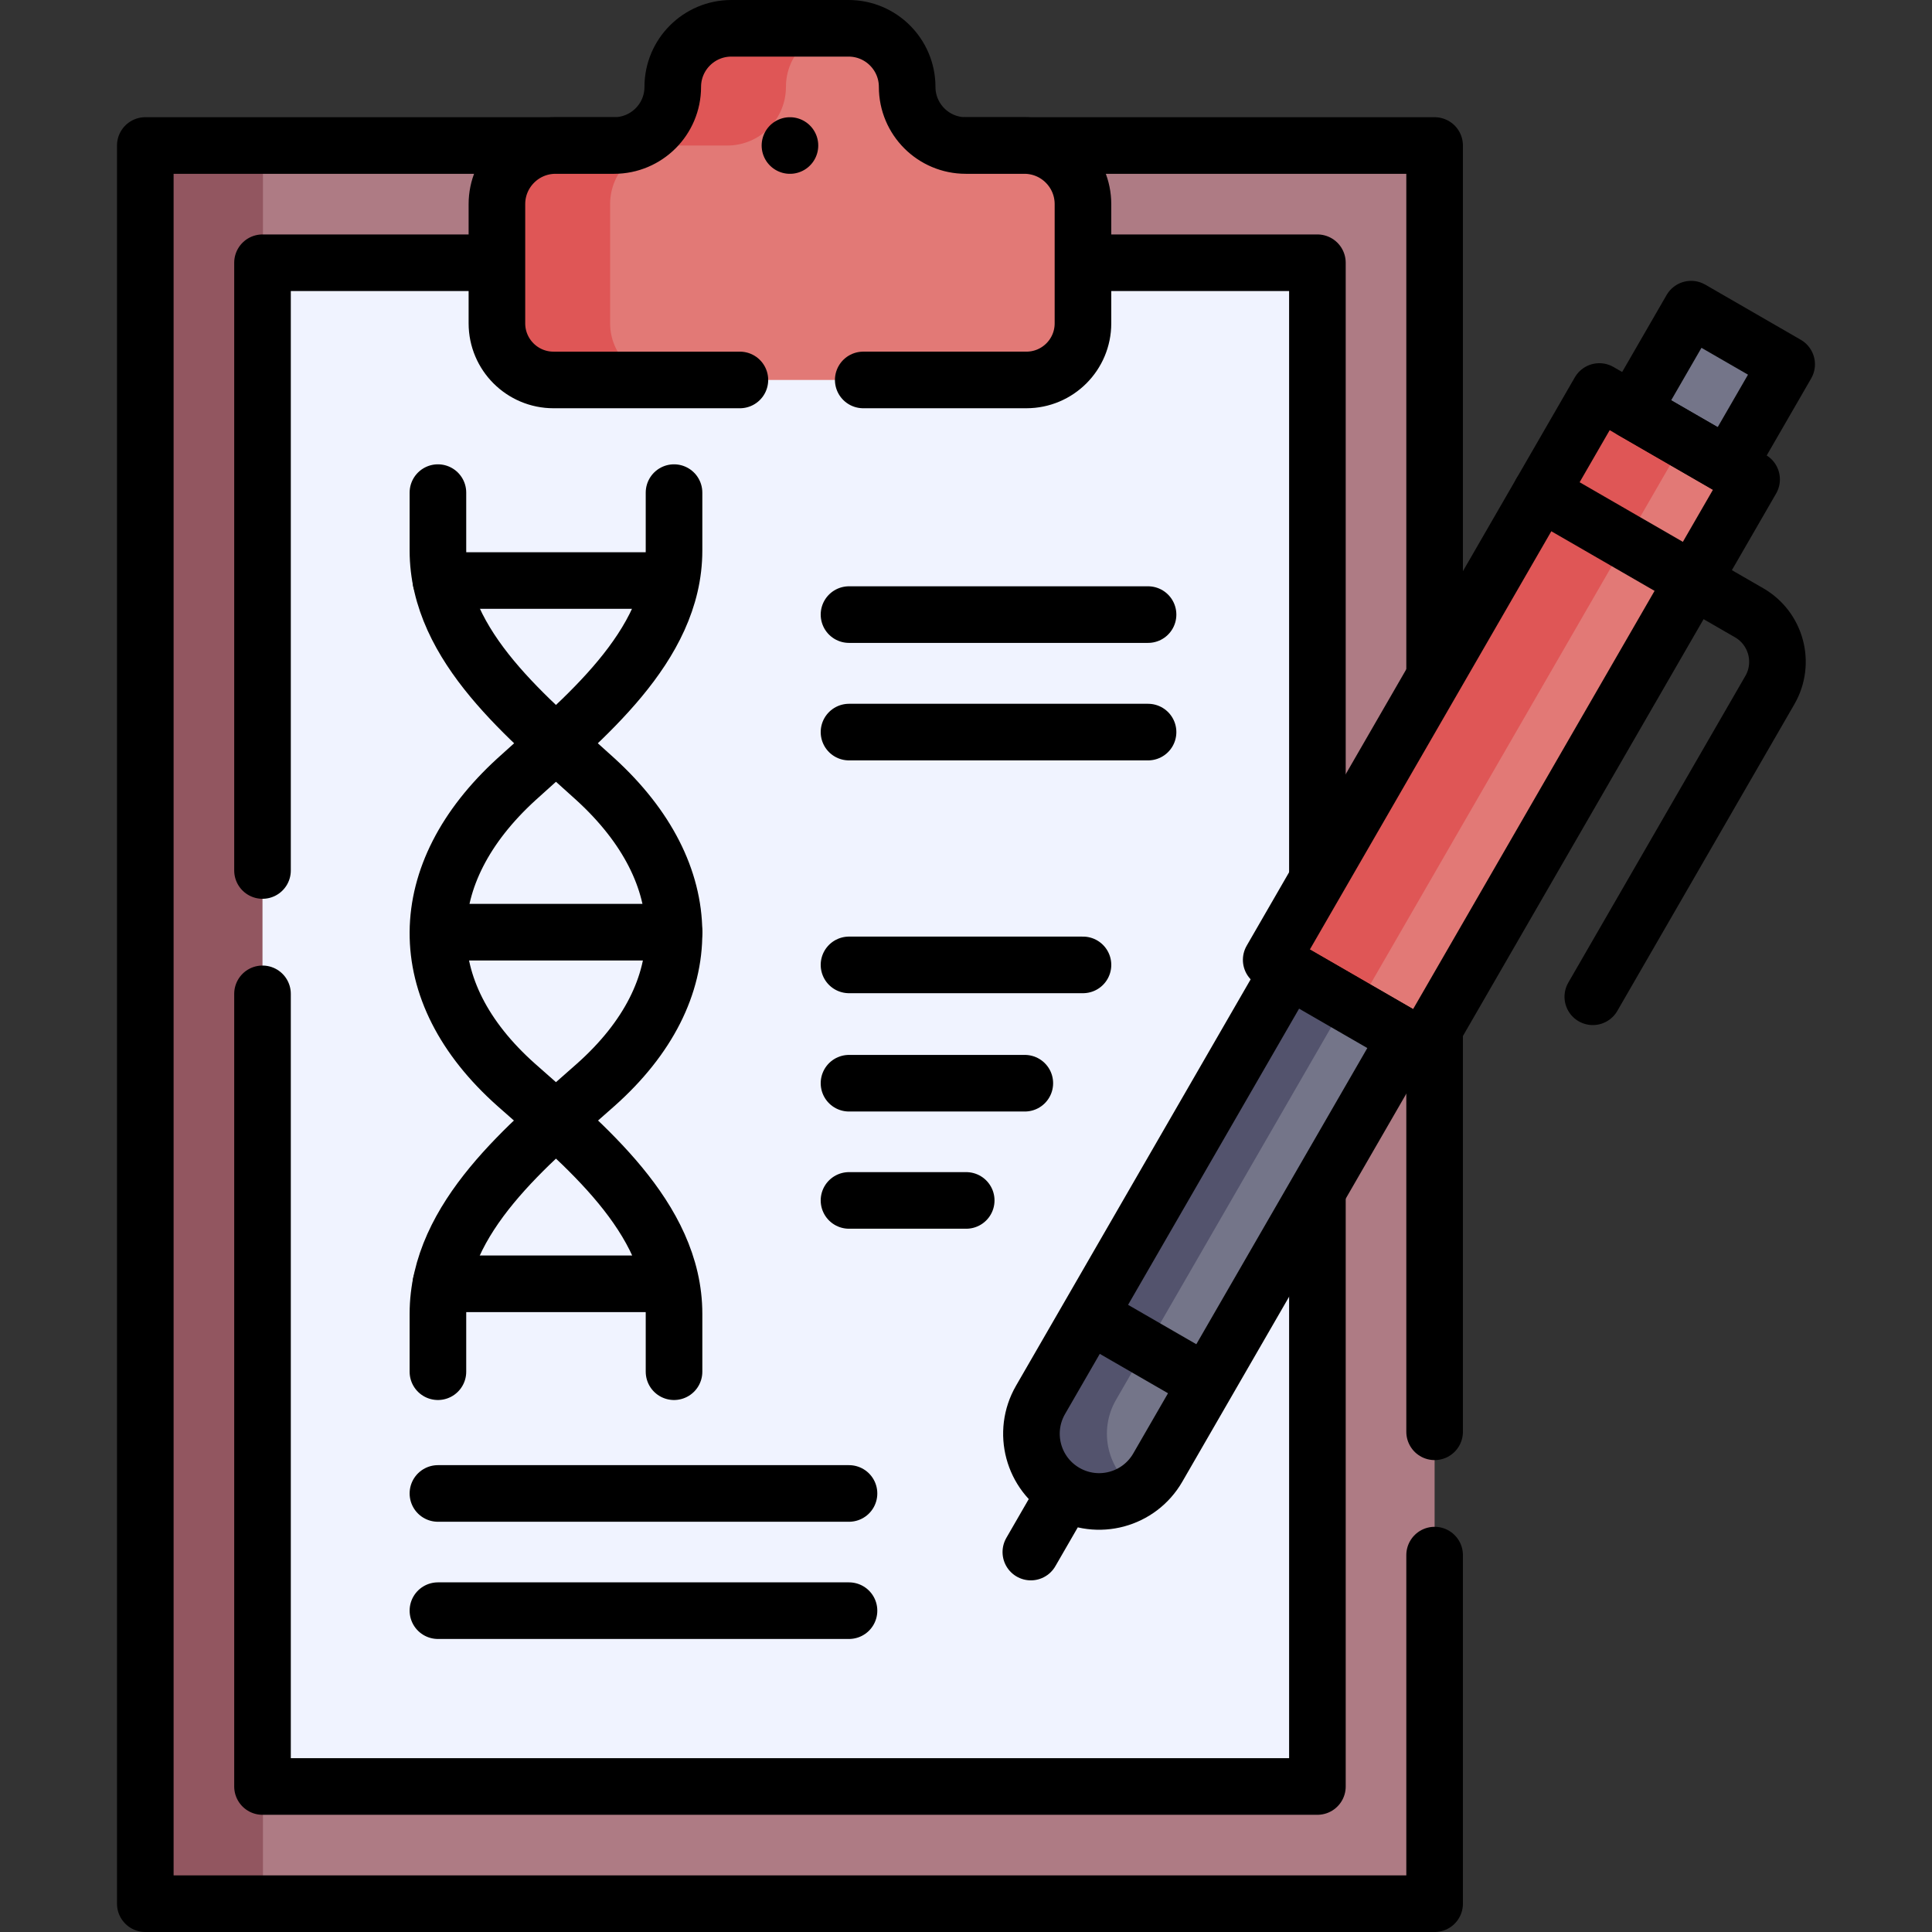
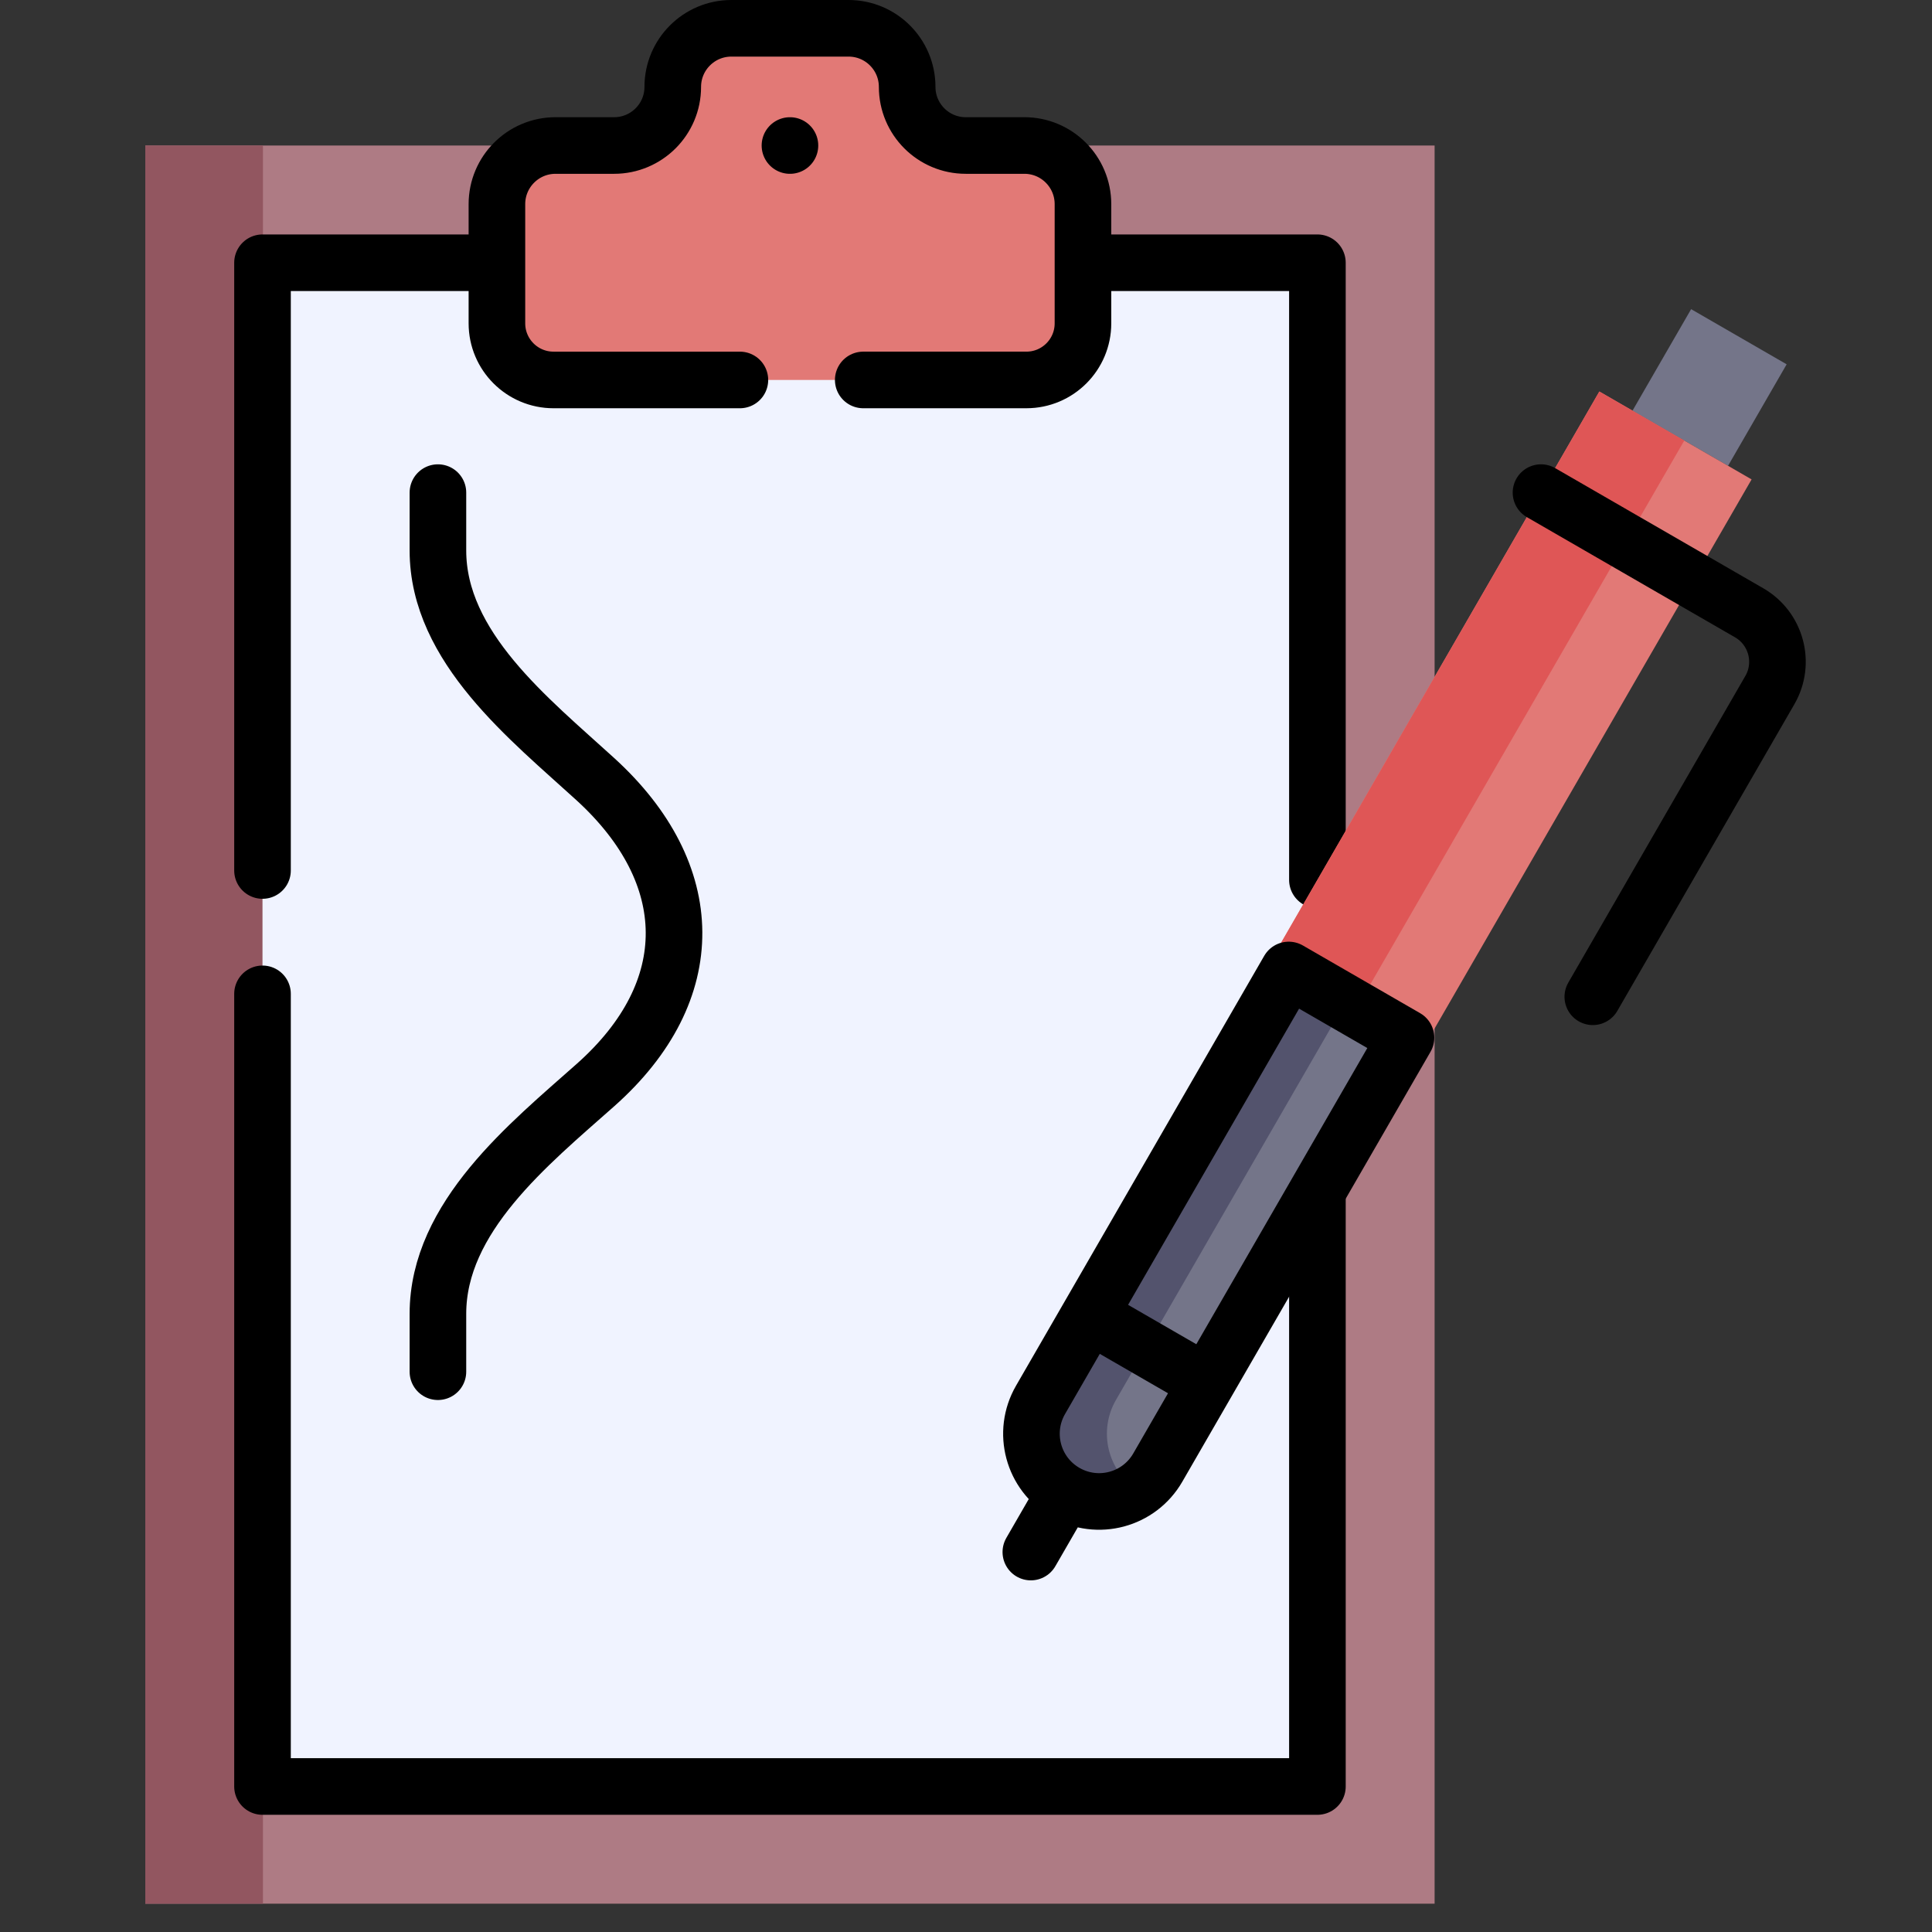
<svg xmlns="http://www.w3.org/2000/svg" version="1.1" width="512" height="512" x="0" y="0" viewBox="0 0 512 512" style="enable-background:new 0 0 512 512" xml:space="preserve">
  <rect x="0" y="0" width="512" height="512" fill="#333333" stroke="none" />
  <g>
    <path d="M438.451 87.159h29.235v31.062h-29.235z" style="" transform="rotate(30 453.067 102.667)" fill="#747589" data-original="#747589" />
    <path d="M38.502 38.564h341.685v465.934H38.502z" style="" fill="#AE7B84" data-original="#ae7b84" />
    <path d="M38.502 38.564h31.181v465.934H38.502z" style="" fill="#925660" data-original="#925660" />
-     <path d="M380.187 179.38V38.56h-124.25M380.187 379.44V272.56M380.187 412.12v92.38H38.507V38.56h124.24" style="stroke-linecap: round; stroke-linejoin: round; stroke-miterlimit: 10;" fill="none" stroke="#000000" stroke-width="15px" stroke-linecap="round" stroke-linejoin="round" stroke-miterlimit="10" data-original="#000000" />
    <path d="M69.565 69.626h279.56v403.809H69.565z" style="" fill="#F0F3FF" data-original="#f0f3ff" />
    <path d="M349.127 261.45v-.01M286.997 69.63h62.13v163.55M69.567 230.69V69.63h62.12M349.127 315.66v157.78H69.567V263.38" style="stroke-linecap: round; stroke-linejoin: round; stroke-miterlimit: 10;" fill="none" stroke="#000000" stroke-width="15px" stroke-linecap="round" stroke-linejoin="round" stroke-miterlimit="10" data-original="#000000" />
    <path d="M240.407 23.033c0-8.578-6.954-15.531-15.531-15.531h-31.062c-8.578 0-15.531 6.954-15.531 15.531 0 8.578-6.954 15.531-15.531 15.531H147.22c-8.578 0-15.531 6.954-15.531 15.531v31.593c0 8.284 6.716 15 15 15H272c8.284 0 15-6.716 15-15V54.095c0-8.578-6.953-15.531-15.531-15.531h-15.531c-8.578 0-15.531-6.953-15.531-15.531z" style="" fill="#E27976" data-original="#e27976" />
-     <path d="M161.689 85.689V54.095c0-8.578 6.953-15.531 15.531-15.531h15.531c8.578 0 15.531-6.953 15.531-15.531s6.954-15.531 15.531-15.531h-30c-8.578 0-15.531 6.953-15.531 15.531s-6.953 15.531-15.531 15.531H147.22c-8.578 0-15.531 6.953-15.531 15.531v31.593c0 8.284 6.716 15 15 15h30c-8.284.001-15-6.715-15-14.999z" style="" fill="#DF5656" data-original="#df5656" />
    <path d="M228.767 100.69h43.23c8.29 0 15-6.72 15-15V54.1c0-8.58-6.95-15.54-15.53-15.54h-15.53c-8.58 0-15.53-6.95-15.53-15.53 0-8.57-6.95-15.53-15.53-15.53h-31.06c-8.58 0-15.53 6.96-15.53 15.53 0 4.29-1.74 8.17-4.55 10.98-2.82 2.81-6.7 4.55-10.99 4.55h-15.53c-8.57 0-15.53 6.96-15.53 15.54v31.59c0 8.28 6.72 15 15 15h49.39M209.345 38.564h0" style="stroke-linecap: round; stroke-linejoin: round; stroke-miterlimit: 10;" fill="none" stroke="#000000" stroke-width="15px" stroke-linecap="round" stroke-linejoin="round" stroke-miterlimit="10" data-original="#000000" />
    <path d="M377.249 103.753h46.593v173.924h-46.593z" style="" transform="rotate(30 400.55 190.694)" fill="#E27976" data-original="#e27976" />
    <path d="M304.658 172.571h173.924v25.981H304.658z" style="" transform="rotate(-60 391.626 185.571)" fill="#DF5656" data-original="#df5656" />
-     <path d="M377.249 103.753h46.593v173.924h-46.593z" style="stroke-linecap: round; stroke-linejoin: round; stroke-miterlimit: 10;" transform="rotate(30 400.55 190.694)" fill="none" stroke="#000000" stroke-width="15px" stroke-linecap="round" stroke-linejoin="round" stroke-miterlimit="10" data-original="#000000" />
-     <path d="M438.451 87.159h29.235v31.062h-29.235z" style="stroke-linecap: round; stroke-linejoin: round; stroke-miterlimit: 10;" transform="rotate(30 453.067 102.667)" fill="none" stroke="#000000" stroke-width="15px" stroke-linecap="round" stroke-linejoin="round" stroke-miterlimit="10" data-original="#000000" />
    <path d="M282.315 395.496c-8.581-4.954-11.521-15.926-6.567-24.507l65.779-113.932 31.073 17.94-65.779 113.932c-4.953 8.581-15.925 11.521-24.506 6.567z" style="" fill="#747589" data-original="#747589" />
    <path d="m295.749 370.989 60.779-105.272-15-8.66-65.779 113.932c-4.954 8.581-2.014 19.553 6.567 24.507 6.125 3.536 13.47 3.05 18.973-.64-7.782-5.211-10.291-15.638-5.54-23.867z" style="" fill="#53536D" data-original="#53536d" />
    <path d="M282.315 395.496h0c-8.581-4.954-11.521-15.926-6.567-24.507l65.779-113.932 31.073 17.94-65.779 113.932c-4.953 8.581-15.925 11.521-24.506 6.567zM273.184 411.311l9.131-15.815M288.71 348.54l31.073 17.94M408.381 130.549l55.161 31.847c7.174 4.142 9.633 13.316 5.49 20.49l-46.92 81.269M116.054 130.549v15.335c0 25.667 24.368 44.746 41.777 60.65 27.332 24.967 28.113 56.03 0 80.997-17.63 15.658-41.778 34.983-41.778 60.65v15.336" style="stroke-linecap: round; stroke-linejoin: round; stroke-miterlimit: 10;" fill="none" stroke="#000000" stroke-width="15px" stroke-linecap="round" stroke-linejoin="round" stroke-miterlimit="10" data-original="#000000" />
-     <path d="M178.624 130.549v15.335c0 25.667-24.368 44.746-41.777 60.65-27.332 24.967-28.113 56.03 0 80.997 17.63 15.658 41.778 34.983 41.778 60.65v15.336M116.277 247.033h62.347M116.842 153.846h60.992M116.836 340.22h61.006M304.246 162.874h-79.251M304.246 194.011h-79.251M287 255.707h-62.005M271.588 287.062h-46.593M256.057 318.125h-31.062M116.054 395.78h108.941M116.054 426.842h108.941" style="stroke-linecap: round; stroke-linejoin: round; stroke-miterlimit: 10;" fill="none" stroke="#000000" stroke-width="15px" stroke-linecap="round" stroke-linejoin="round" stroke-miterlimit="10" data-original="#000000" />
  </g>
</svg>